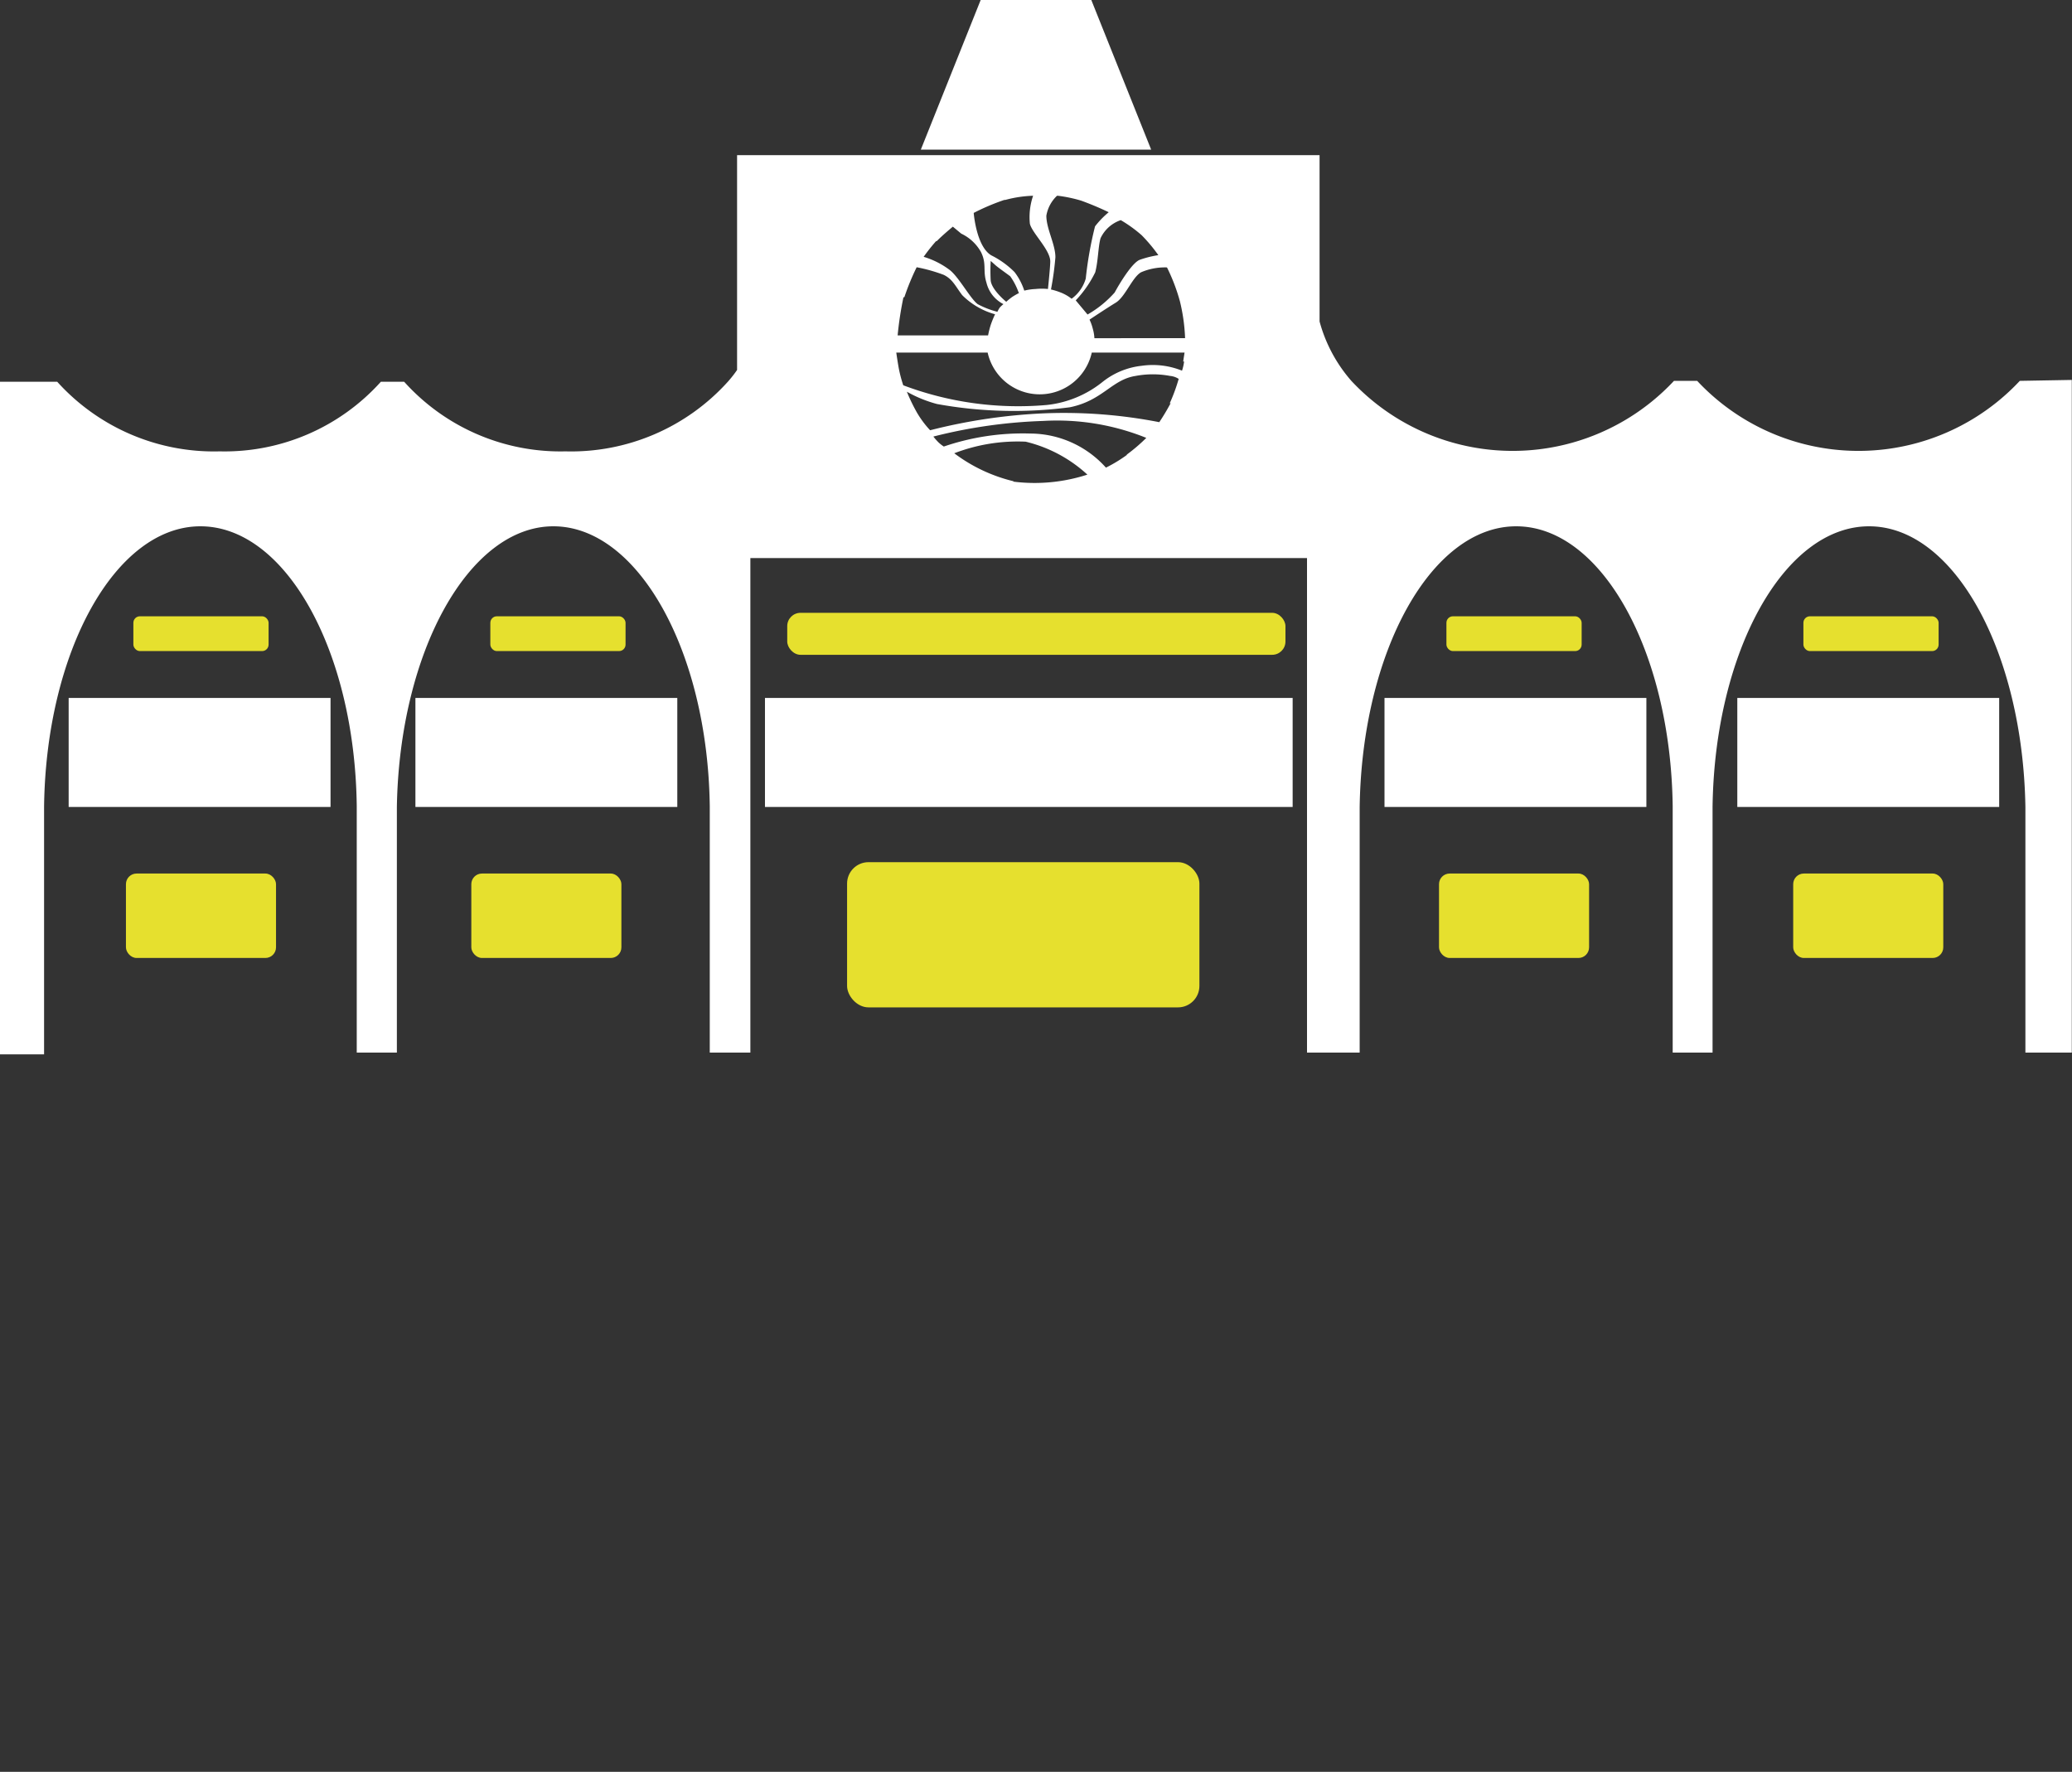
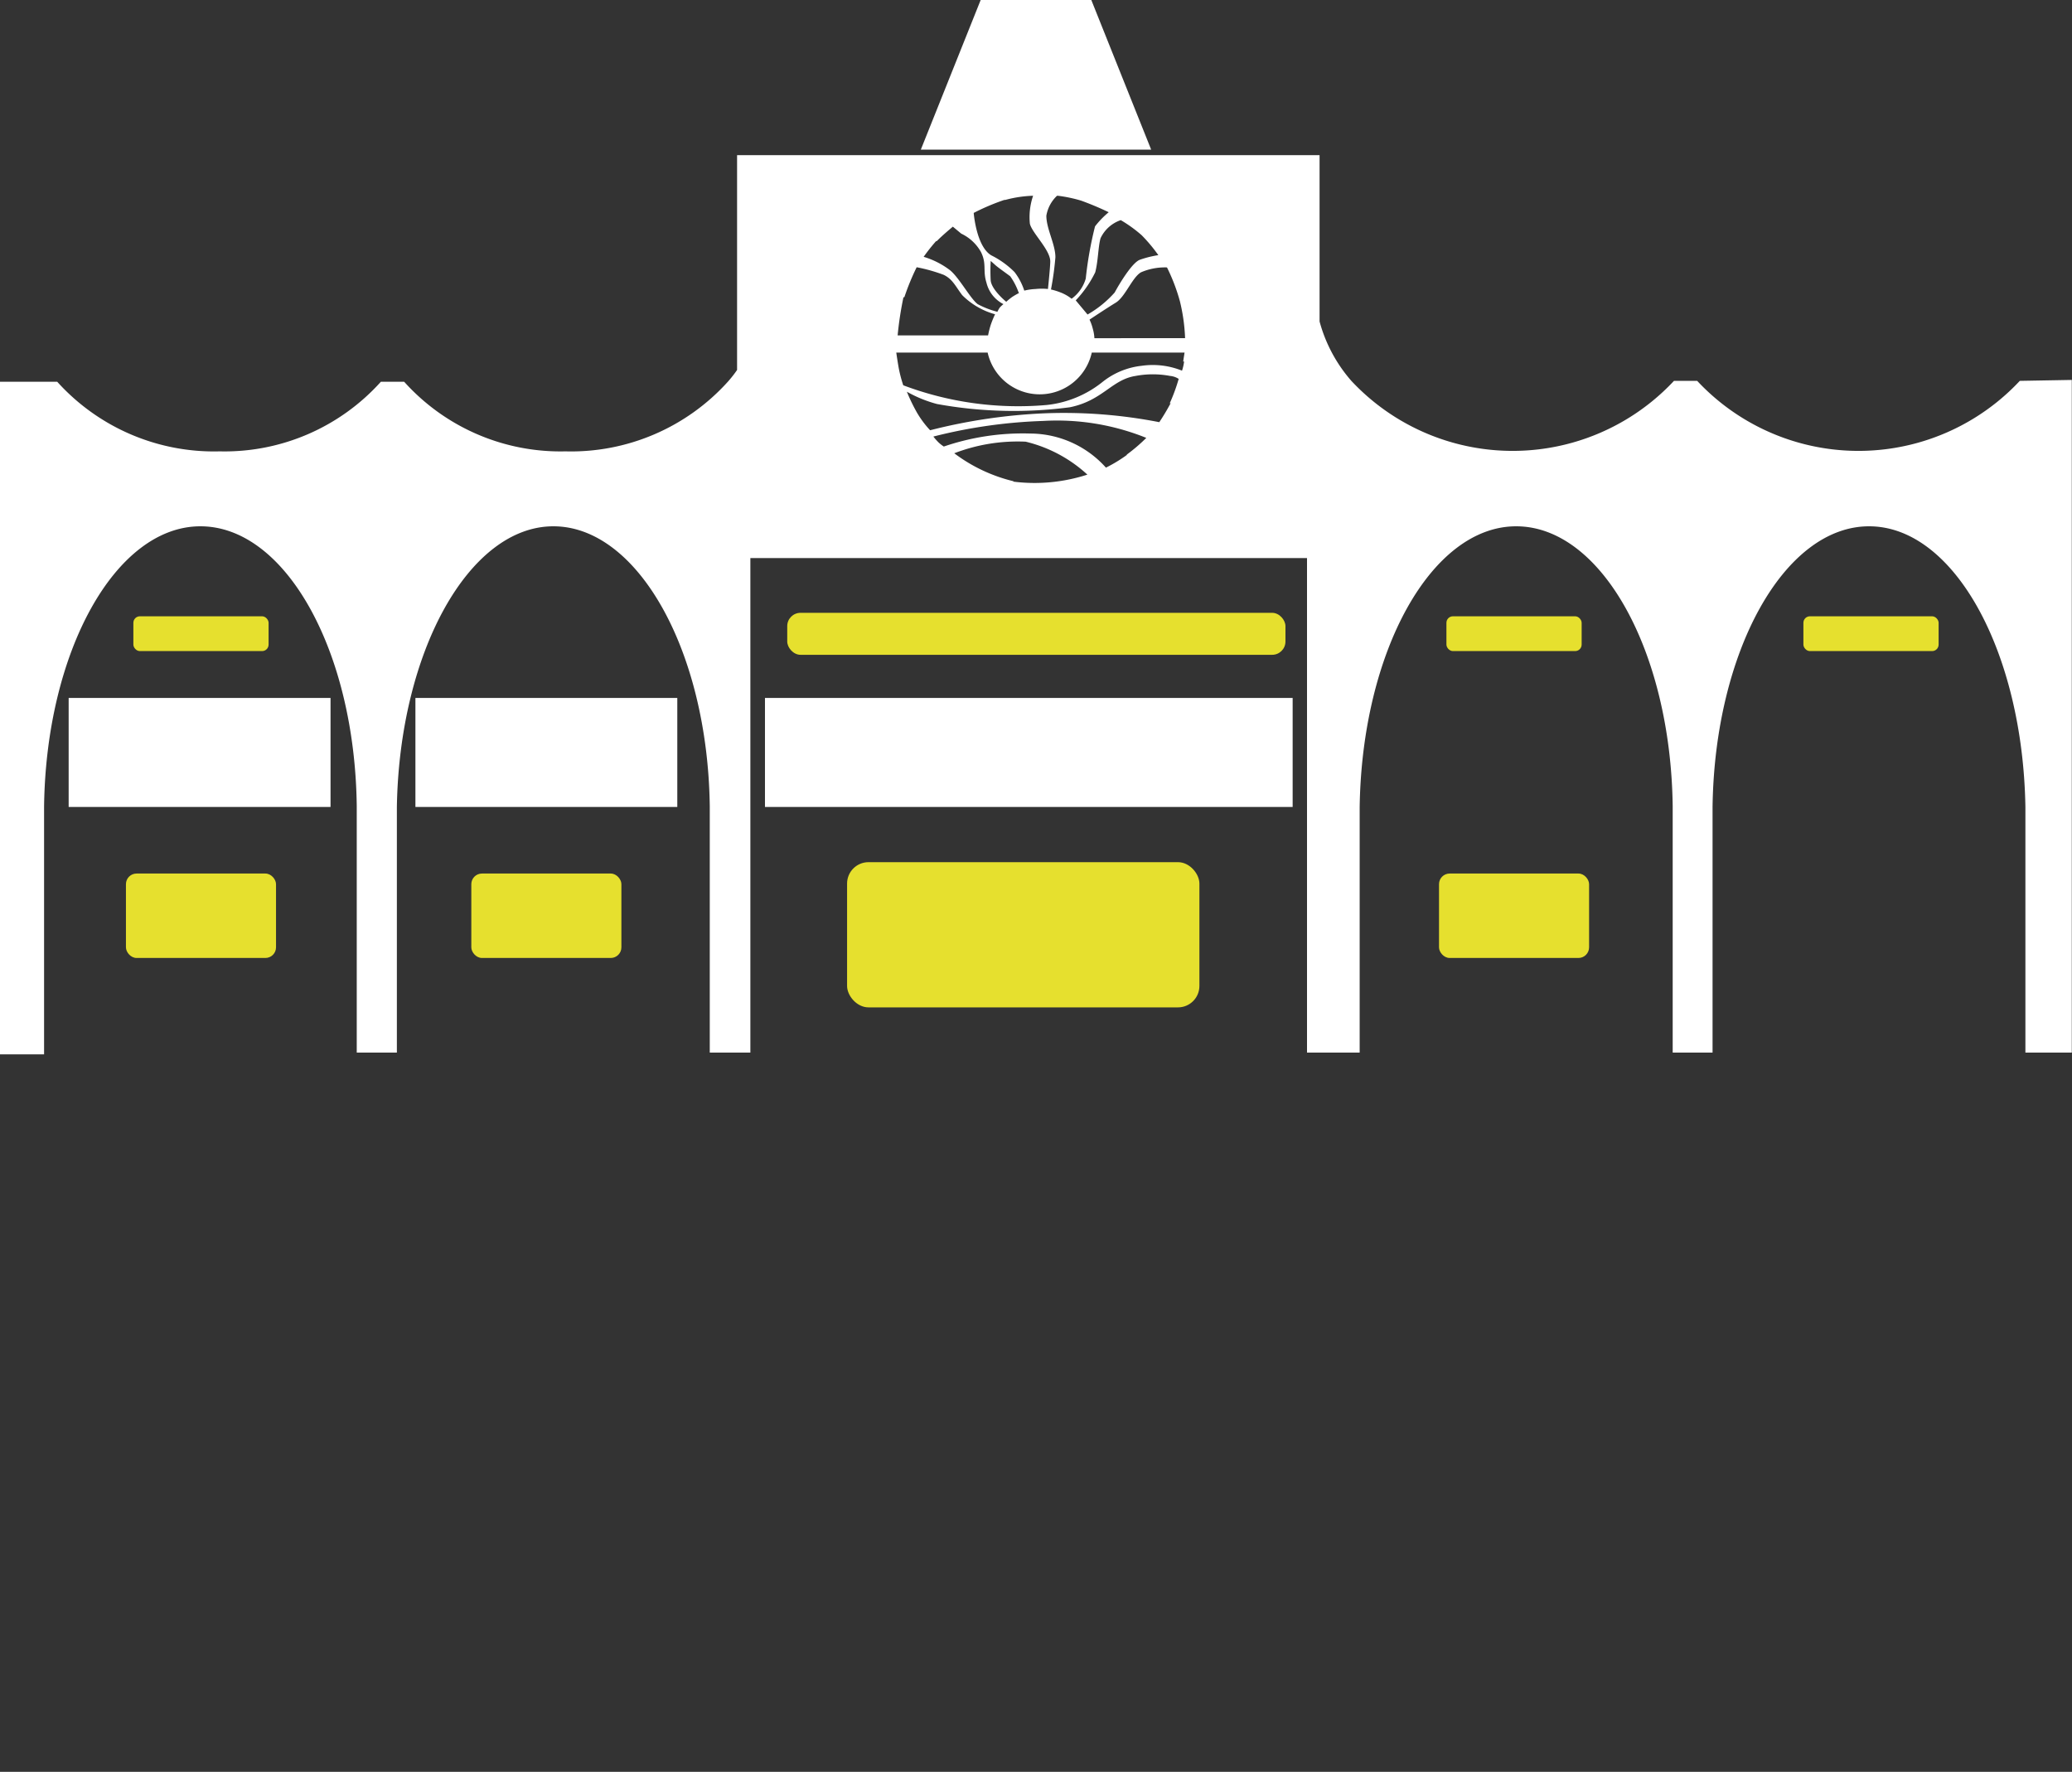
<svg xmlns="http://www.w3.org/2000/svg" width="140.33" height="120" viewBox="0 0 140.33 120">
  <rect x="0" y="0" width="140.33" height="120" fill="#333333" stroke="none" />
  <g id="trans_sesion" transform="translate(-4.78 -27.31)">
    <path id="Trazado_862" data-name="Trazado 862" d="M21.89,62.1Z" transform="translate(9.768 19.862)" fill="none" />
    <path id="Trazado_863" data-name="Trazado 863" d="M35.38,62.1Z" transform="translate(17.47 19.862)" fill="none" />
    <path id="Trazado_864" data-name="Trazado 864" d="M6.68,62.1Z" transform="translate(1.085 19.862)" fill="none" />
    <path id="Trazado_865" data-name="Trazado 865" d="M20.16,62.1Z" transform="translate(8.781 19.862)" fill="none" />
    <path id="Trazado_866" data-name="Trazado 866" d="M78.63,62.1v0Z" transform="translate(42.162 19.862)" fill="none" />
-     <path id="Trazado_867" data-name="Trazado 867" d="M92.11,62.1Z" transform="translate(49.858 19.862)" fill="none" />
    <path id="Trazado_868" data-name="Trazado 868" d="M63.41,62.1Z" transform="translate(33.473 19.862)" fill="none" />
    <path id="Trazado_869" data-name="Trazado 869" d="M76.9,62.1Z" transform="translate(41.175 19.862)" fill="none" />
    <path id="Trazado_870" data-name="Trazado 870" d="M60.079,37.442H44.48L48.533,27.31h7.493Z" transform="translate(22.665 0)" fill="#fff" />
    <rect id="Rectángulo_325" data-name="Rectángulo 325" width="17.736" height="7.383" transform="translate(9.43 74.579)" fill="#fff" />
    <rect id="Rectángulo_326" data-name="Rectángulo 326" width="17.736" height="7.383" transform="translate(32.915 74.579)" fill="#fff" />
-     <rect id="Rectángulo_327" data-name="Rectángulo 327" width="17.736" height="7.383" transform="translate(98.548 74.579)" fill="#fff" />
    <rect id="Rectángulo_328" data-name="Rectángulo 328" width="35.738" height="7.383" transform="translate(56.589 74.579)" fill="#fff" />
-     <rect id="Rectángulo_329" data-name="Rectángulo 329" width="17.736" height="7.383" transform="translate(122.442 74.579)" fill="#fff" />
    <rect id="Rectángulo_330" data-name="Rectángulo 330" width="33.743" height="2.843" rx="0.9" transform="translate(58.097 68.814)" fill="#e6e02e" />
-     <rect id="Rectángulo_331" data-name="Rectángulo 331" width="9.158" height="2.356" rx="0.44" transform="translate(37.989 69.049)" fill="#e6e02e" />
    <rect id="Rectángulo_332" data-name="Rectángulo 332" width="9.158" height="2.356" rx="0.44" transform="translate(13.813 69.049)" fill="#e6e02e" />
    <rect id="Rectángulo_333" data-name="Rectángulo 333" width="9.158" height="2.356" rx="0.44" transform="translate(126.919 69.049)" fill="#e6e02e" />
    <rect id="Rectángulo_334" data-name="Rectángulo 334" width="9.158" height="2.356" rx="0.44" transform="translate(102.742 69.049)" fill="#e6e02e" />
    <rect id="Rectángulo_335" data-name="Rectángulo 335" width="10.164" height="5.718" rx="0.72" transform="translate(13.31 86.471)" fill="#e6e02e" />
    <rect id="Rectángulo_336" data-name="Rectángulo 336" width="10.164" height="5.718" rx="0.72" transform="translate(36.701 86.471)" fill="#e6e02e" />
    <rect id="Rectángulo_337" data-name="Rectángulo 337" width="10.164" height="5.718" rx="0.72" transform="translate(102.24 86.471)" fill="#e6e02e" />
-     <rect id="Rectángulo_338" data-name="Rectángulo 338" width="10.164" height="5.718" rx="0.72" transform="translate(126.228 86.471)" fill="#e6e02e" />
    <rect id="Rectángulo_339" data-name="Rectángulo 339" width="23.862" height="9.834" rx="1.45" transform="translate(62.15 85.701)" fill="#e6e02e" />
-     <path id="Trazado_871" data-name="Trazado 871" d="M141.575,49.285a14.955,14.955,0,0,1-21.851,0h-1.571a14.955,14.955,0,0,1-21.851,0,10.117,10.117,0,0,1-2.152-4.022V34H54.7V48.547a7.852,7.852,0,0,1-.628.8,14.3,14.3,0,0,1-11,4.713,14.232,14.232,0,0,1-10.918-4.713H30.574a14.232,14.232,0,0,1-10.918,4.713,14.3,14.3,0,0,1-11-4.713H4.78V94.9H7.765V78.143h0c.126-10.509,4.823-19.008,10.588-19.008S28.815,67.57,28.941,78.08h0v16.7h2.718V78.143h0c.173-10.509,4.886-19.008,10.6-19.008S52.709,67.57,52.85,78.08h0v16.7H55.6V61.287H93.3V94.779h3.566V78.143h0c.157-10.509,4.838-19.008,10.6-19.008s10.462,8.436,10.6,18.945h0v16.7h2.7V78.143h0c.141-10.509,4.838-19.008,10.6-19.008s10.415,8.5,10.588,19.008h0V94.779h3.142V49.222ZM82.1,39.42a10.73,10.73,0,0,1,1.131,1.351,6.959,6.959,0,0,0-1.257.314c-.518.2-1.351,1.571-1.7,2.215a7.258,7.258,0,0,1-1.838,1.492l-.8-.958a7.541,7.541,0,0,0,1.32-1.9c.2-.754.2-1.759.361-2.309A2.341,2.341,0,0,1,80.687,38.4,9.127,9.127,0,0,1,82.1,39.42ZM76.43,36.749a9.583,9.583,0,0,1,1.571.33,20.171,20.171,0,0,1,1.869.785,5.969,5.969,0,0,0-.927.958,25.136,25.136,0,0,0-.628,3.535,2.576,2.576,0,0,1-.958,1.367,2.953,2.953,0,0,0-.628-.377,4.571,4.571,0,0,0-.77-.251,20.418,20.418,0,0,0,.3-2.184c0-.88-.613-1.917-.613-2.812a2.4,2.4,0,0,1,.723-1.351Zm-3.566.283a8.059,8.059,0,0,1,1.885-.283,4.477,4.477,0,0,0-.22,1.885c.126.613,1.382,1.775,1.382,2.561,0,.377-.157,1.869-.157,1.869a3.974,3.974,0,0,0-.833,0,3.9,3.9,0,0,0-.77.11,4.179,4.179,0,0,0-.66-1.257,5.969,5.969,0,0,0-1.571-1.131c-1.021-.6-1.194-2.875-1.194-2.875a15.033,15.033,0,0,1,2.074-.88Zm.974,6.284a4.3,4.3,0,0,0-.5.283,4.386,4.386,0,0,0-.408.33s-.974-.785-1.053-1.43a12.033,12.033,0,0,1,0-1.335s.11.094.3.267.707.534,1.021.77a4.446,4.446,0,0,1,.581,1.131Zm-5.608-3.5c.361-.377,1.084-.974,1.084-.974l.566.471a3,3,0,0,1,1.335,1.241c.408.817.11,1.241.377,2.089a2.215,2.215,0,0,0,1.147,1.445,2.262,2.262,0,0,0-.251.236,2.073,2.073,0,0,0-.157.283,5.719,5.719,0,0,1-1.335-.518c-.5-.377-1.241-1.775-1.869-2.294a5.592,5.592,0,0,0-1.791-.911,12.738,12.738,0,0,1,.833-1.053Zm-2.2,3.8a16.291,16.291,0,0,1,.833-2.026,11,11,0,0,1,1.838.518c.6.3.77.738,1.241,1.367a5.027,5.027,0,0,0,2.231,1.3,6.788,6.788,0,0,0-.3.738,6.283,6.283,0,0,0-.173.691H65.574a23.246,23.246,0,0,1,.393-2.576Zm7.415,12.473a10.9,10.9,0,0,1-4.037-1.9,11.954,11.954,0,0,1,4.838-.785,9.426,9.426,0,0,1,4.179,2.231,11.562,11.562,0,0,1-5.043.471Zm7.682-1.807a9.8,9.8,0,0,1-1.445.88,6.912,6.912,0,0,0-5.121-2.309,16.542,16.542,0,0,0-5.86.88,2.482,2.482,0,0,1-.361-.283,4.116,4.116,0,0,1-.346-.393A34.561,34.561,0,0,1,75.424,52a16.149,16.149,0,0,1,6.991,1.147A11.5,11.5,0,0,1,81.064,54.3Zm2.938-3.487a14.652,14.652,0,0,1-.77,1.288,33.6,33.6,0,0,0-7.776-.6,37.859,37.859,0,0,0-7.745,1.147,6.63,6.63,0,0,1-.9-1.21,12.016,12.016,0,0,1-.675-1.4,8.64,8.64,0,0,0,2.042.833,29.046,29.046,0,0,0,9,.22c2.231-.456,2.828-1.869,4.446-2.121a6.284,6.284,0,0,1,2.341,0,1.272,1.272,0,0,1,.581.2A12.02,12.02,0,0,1,84,50.809Zm.911-2.828a3.2,3.2,0,0,1-.141.628,5.294,5.294,0,0,0-2.733-.33,5.121,5.121,0,0,0-2.639,1.084,7.258,7.258,0,0,1-3.8,1.571,22.1,22.1,0,0,1-9.708-1.335,8.906,8.906,0,0,1-.3-1.131c-.094-.518-.173-1.084-.173-1.084H71.67a3.613,3.613,0,0,0,7.053,0h6.284s-.047.283-.094.613ZM78.9,46.395a2.765,2.765,0,0,0-.11-.644,3.142,3.142,0,0,0-.22-.613s1.131-.754,1.775-1.147,1.115-1.712,1.712-2.058a4.084,4.084,0,0,1,1.759-.33,12.567,12.567,0,0,1,.88,2.309,12.393,12.393,0,0,1,.346,2.482Z" transform="translate(0 3.819)" fill="#fff" />
+     <path id="Trazado_871" data-name="Trazado 871" d="M141.575,49.285a14.955,14.955,0,0,1-21.851,0h-1.571a14.955,14.955,0,0,1-21.851,0,10.117,10.117,0,0,1-2.152-4.022V34H54.7V48.547a7.852,7.852,0,0,1-.628.8,14.3,14.3,0,0,1-11,4.713,14.232,14.232,0,0,1-10.918-4.713H30.574a14.232,14.232,0,0,1-10.918,4.713,14.3,14.3,0,0,1-11-4.713H4.78V94.9H7.765V78.143h0c.126-10.509,4.823-19.008,10.588-19.008S28.815,67.57,28.941,78.08h0v16.7h2.718V78.143h0c.173-10.509,4.886-19.008,10.6-19.008S52.709,67.57,52.85,78.08h0v16.7H55.6V61.287H93.3V94.779h3.566V78.143h0c.157-10.509,4.838-19.008,10.6-19.008s10.462,8.436,10.6,18.945h0v16.7h2.7V78.143h0c.141-10.509,4.838-19.008,10.6-19.008s10.415,8.5,10.588,19.008h0V94.779h3.142V49.222ZM82.1,39.42a10.73,10.73,0,0,1,1.131,1.351,6.959,6.959,0,0,0-1.257.314c-.518.2-1.351,1.571-1.7,2.215a7.258,7.258,0,0,1-1.838,1.492l-.8-.958a7.541,7.541,0,0,0,1.32-1.9c.2-.754.2-1.759.361-2.309A2.341,2.341,0,0,1,80.687,38.4,9.127,9.127,0,0,1,82.1,39.42M76.43,36.749a9.583,9.583,0,0,1,1.571.33,20.171,20.171,0,0,1,1.869.785,5.969,5.969,0,0,0-.927.958,25.136,25.136,0,0,0-.628,3.535,2.576,2.576,0,0,1-.958,1.367,2.953,2.953,0,0,0-.628-.377,4.571,4.571,0,0,0-.77-.251,20.418,20.418,0,0,0,.3-2.184c0-.88-.613-1.917-.613-2.812a2.4,2.4,0,0,1,.723-1.351Zm-3.566.283a8.059,8.059,0,0,1,1.885-.283,4.477,4.477,0,0,0-.22,1.885c.126.613,1.382,1.775,1.382,2.561,0,.377-.157,1.869-.157,1.869a3.974,3.974,0,0,0-.833,0,3.9,3.9,0,0,0-.77.11,4.179,4.179,0,0,0-.66-1.257,5.969,5.969,0,0,0-1.571-1.131c-1.021-.6-1.194-2.875-1.194-2.875a15.033,15.033,0,0,1,2.074-.88Zm.974,6.284a4.3,4.3,0,0,0-.5.283,4.386,4.386,0,0,0-.408.33s-.974-.785-1.053-1.43a12.033,12.033,0,0,1,0-1.335s.11.094.3.267.707.534,1.021.77a4.446,4.446,0,0,1,.581,1.131Zm-5.608-3.5c.361-.377,1.084-.974,1.084-.974l.566.471a3,3,0,0,1,1.335,1.241c.408.817.11,1.241.377,2.089a2.215,2.215,0,0,0,1.147,1.445,2.262,2.262,0,0,0-.251.236,2.073,2.073,0,0,0-.157.283,5.719,5.719,0,0,1-1.335-.518c-.5-.377-1.241-1.775-1.869-2.294a5.592,5.592,0,0,0-1.791-.911,12.738,12.738,0,0,1,.833-1.053Zm-2.2,3.8a16.291,16.291,0,0,1,.833-2.026,11,11,0,0,1,1.838.518c.6.3.77.738,1.241,1.367a5.027,5.027,0,0,0,2.231,1.3,6.788,6.788,0,0,0-.3.738,6.283,6.283,0,0,0-.173.691H65.574a23.246,23.246,0,0,1,.393-2.576Zm7.415,12.473a10.9,10.9,0,0,1-4.037-1.9,11.954,11.954,0,0,1,4.838-.785,9.426,9.426,0,0,1,4.179,2.231,11.562,11.562,0,0,1-5.043.471Zm7.682-1.807a9.8,9.8,0,0,1-1.445.88,6.912,6.912,0,0,0-5.121-2.309,16.542,16.542,0,0,0-5.86.88,2.482,2.482,0,0,1-.361-.283,4.116,4.116,0,0,1-.346-.393A34.561,34.561,0,0,1,75.424,52a16.149,16.149,0,0,1,6.991,1.147A11.5,11.5,0,0,1,81.064,54.3Zm2.938-3.487a14.652,14.652,0,0,1-.77,1.288,33.6,33.6,0,0,0-7.776-.6,37.859,37.859,0,0,0-7.745,1.147,6.63,6.63,0,0,1-.9-1.21,12.016,12.016,0,0,1-.675-1.4,8.64,8.64,0,0,0,2.042.833,29.046,29.046,0,0,0,9,.22c2.231-.456,2.828-1.869,4.446-2.121a6.284,6.284,0,0,1,2.341,0,1.272,1.272,0,0,1,.581.2A12.02,12.02,0,0,1,84,50.809Zm.911-2.828a3.2,3.2,0,0,1-.141.628,5.294,5.294,0,0,0-2.733-.33,5.121,5.121,0,0,0-2.639,1.084,7.258,7.258,0,0,1-3.8,1.571,22.1,22.1,0,0,1-9.708-1.335,8.906,8.906,0,0,1-.3-1.131c-.094-.518-.173-1.084-.173-1.084H71.67a3.613,3.613,0,0,0,7.053,0h6.284s-.047.283-.094.613ZM78.9,46.395a2.765,2.765,0,0,0-.11-.644,3.142,3.142,0,0,0-.22-.613s1.131-.754,1.775-1.147,1.115-1.712,1.712-2.058a4.084,4.084,0,0,1,1.759-.33,12.567,12.567,0,0,1,.88,2.309,12.393,12.393,0,0,1,.346,2.482Z" transform="translate(0 3.819)" fill="#fff" />
  </g>
</svg>